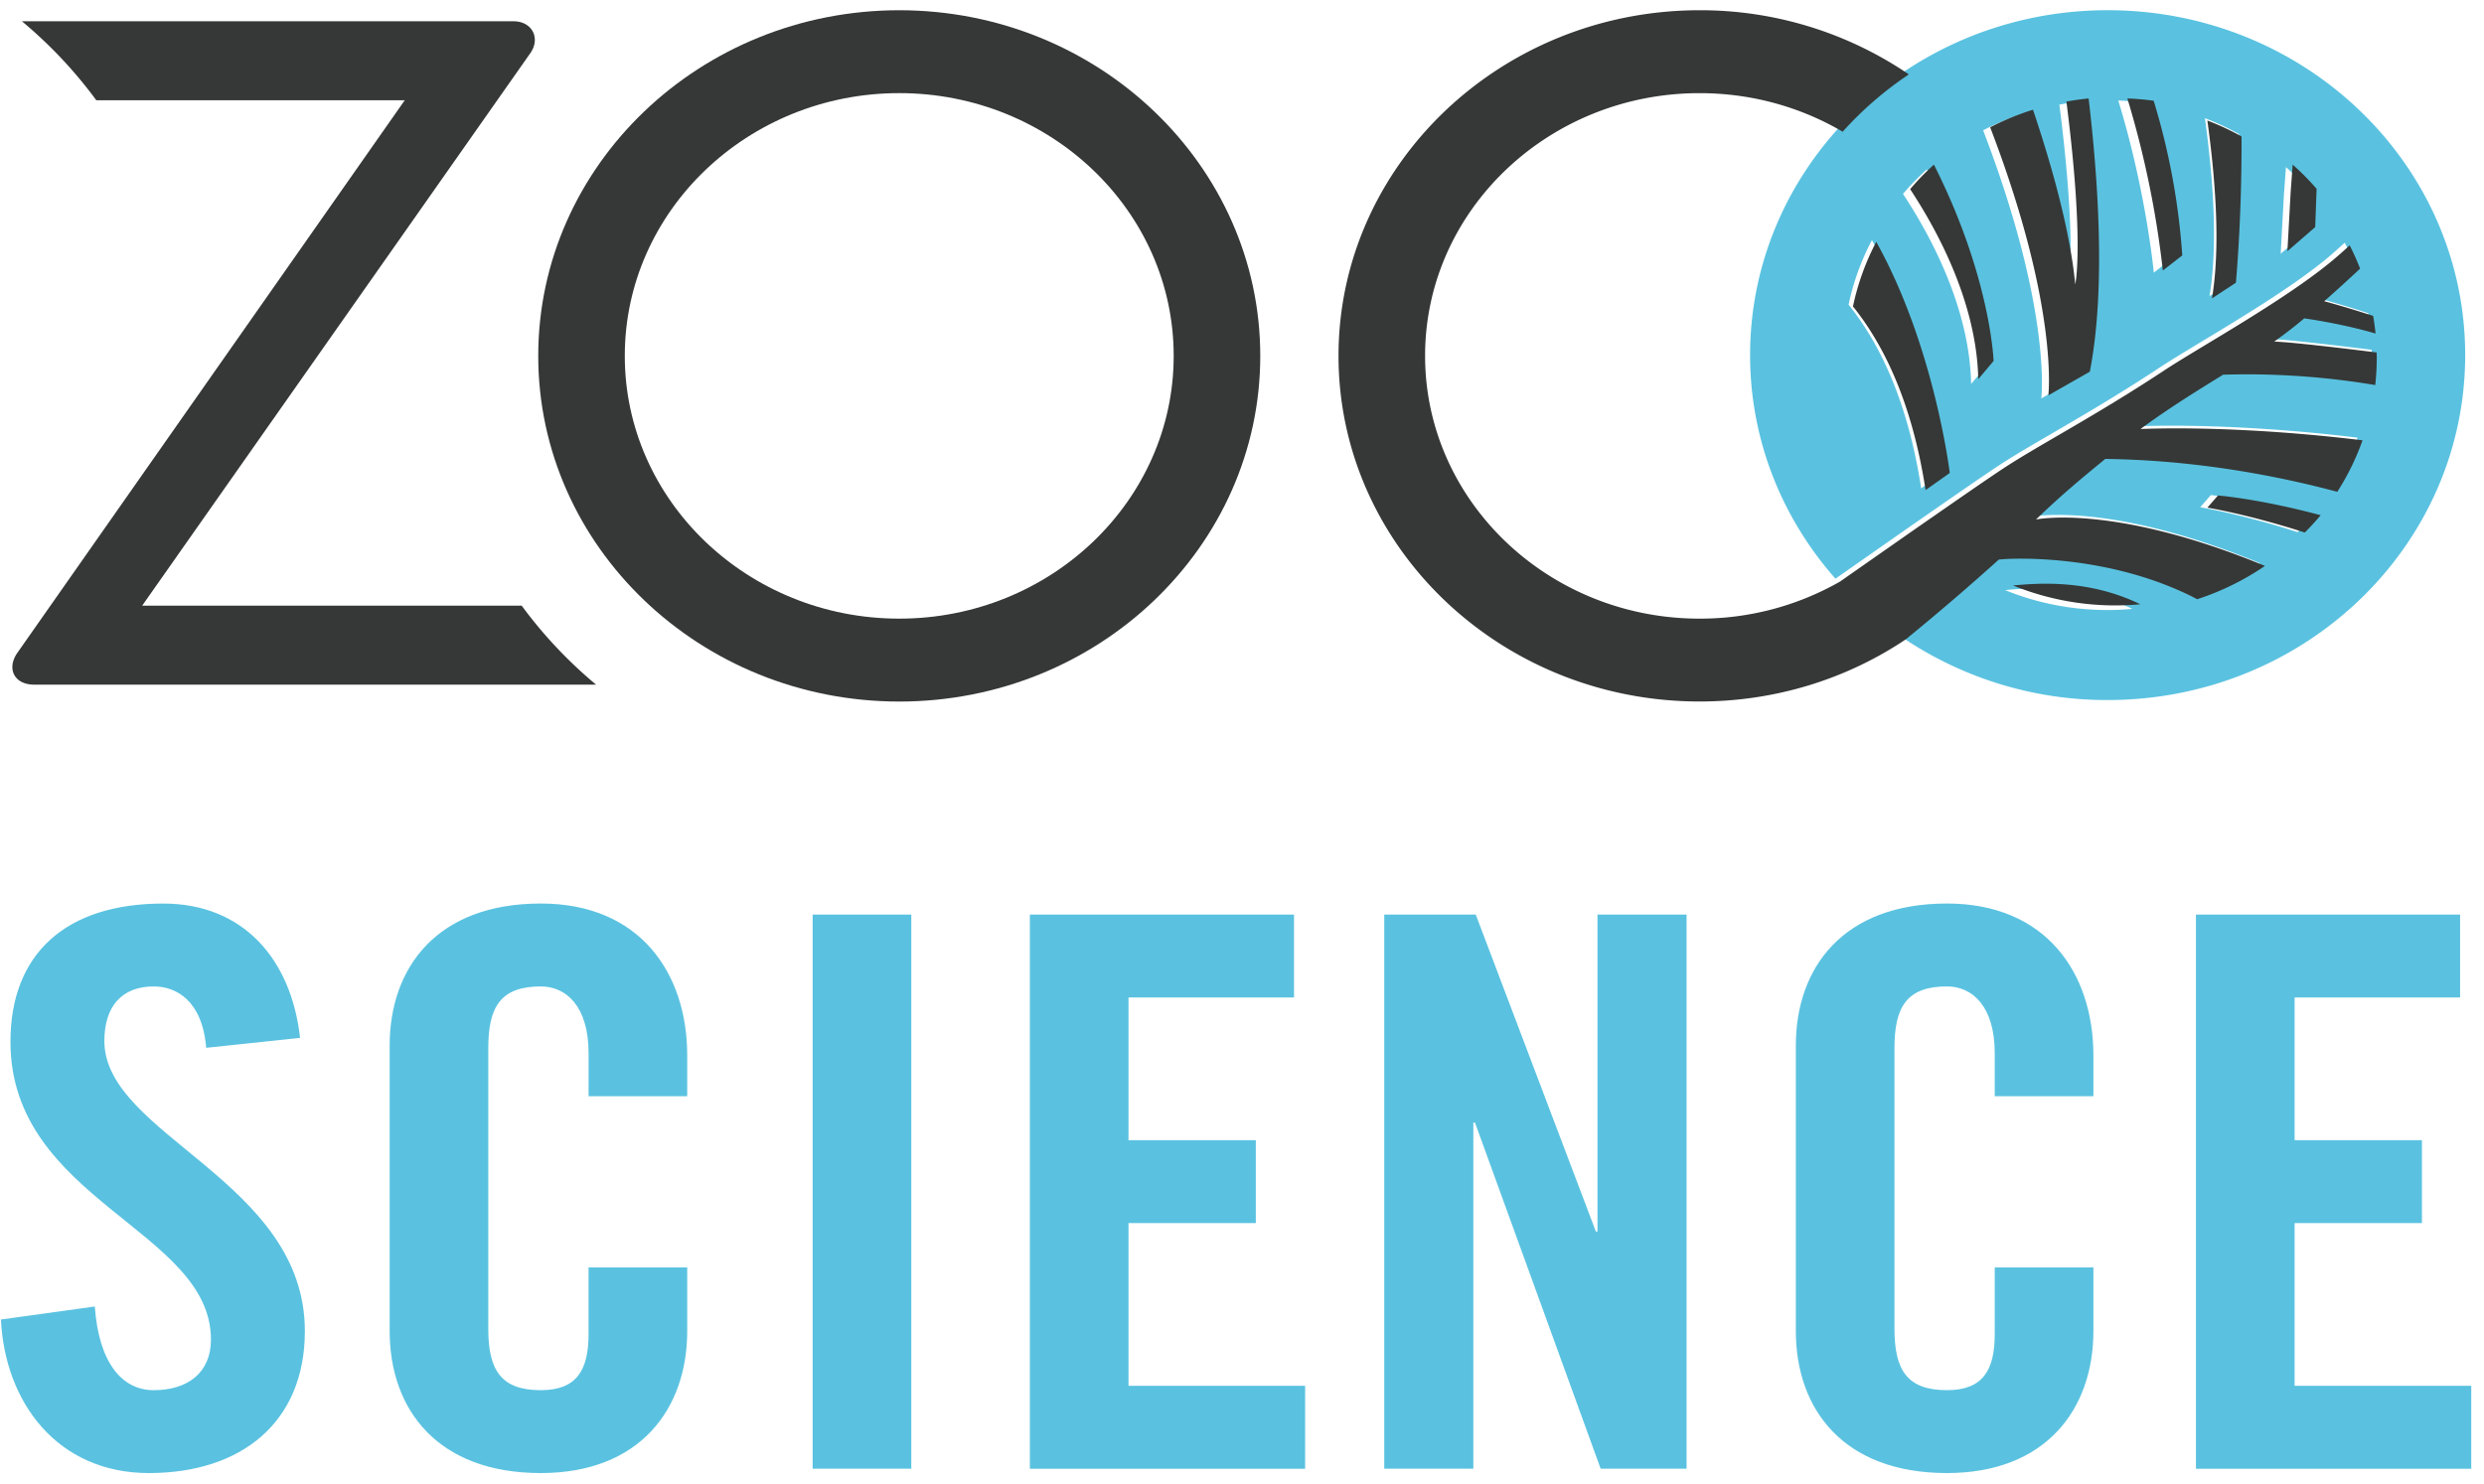
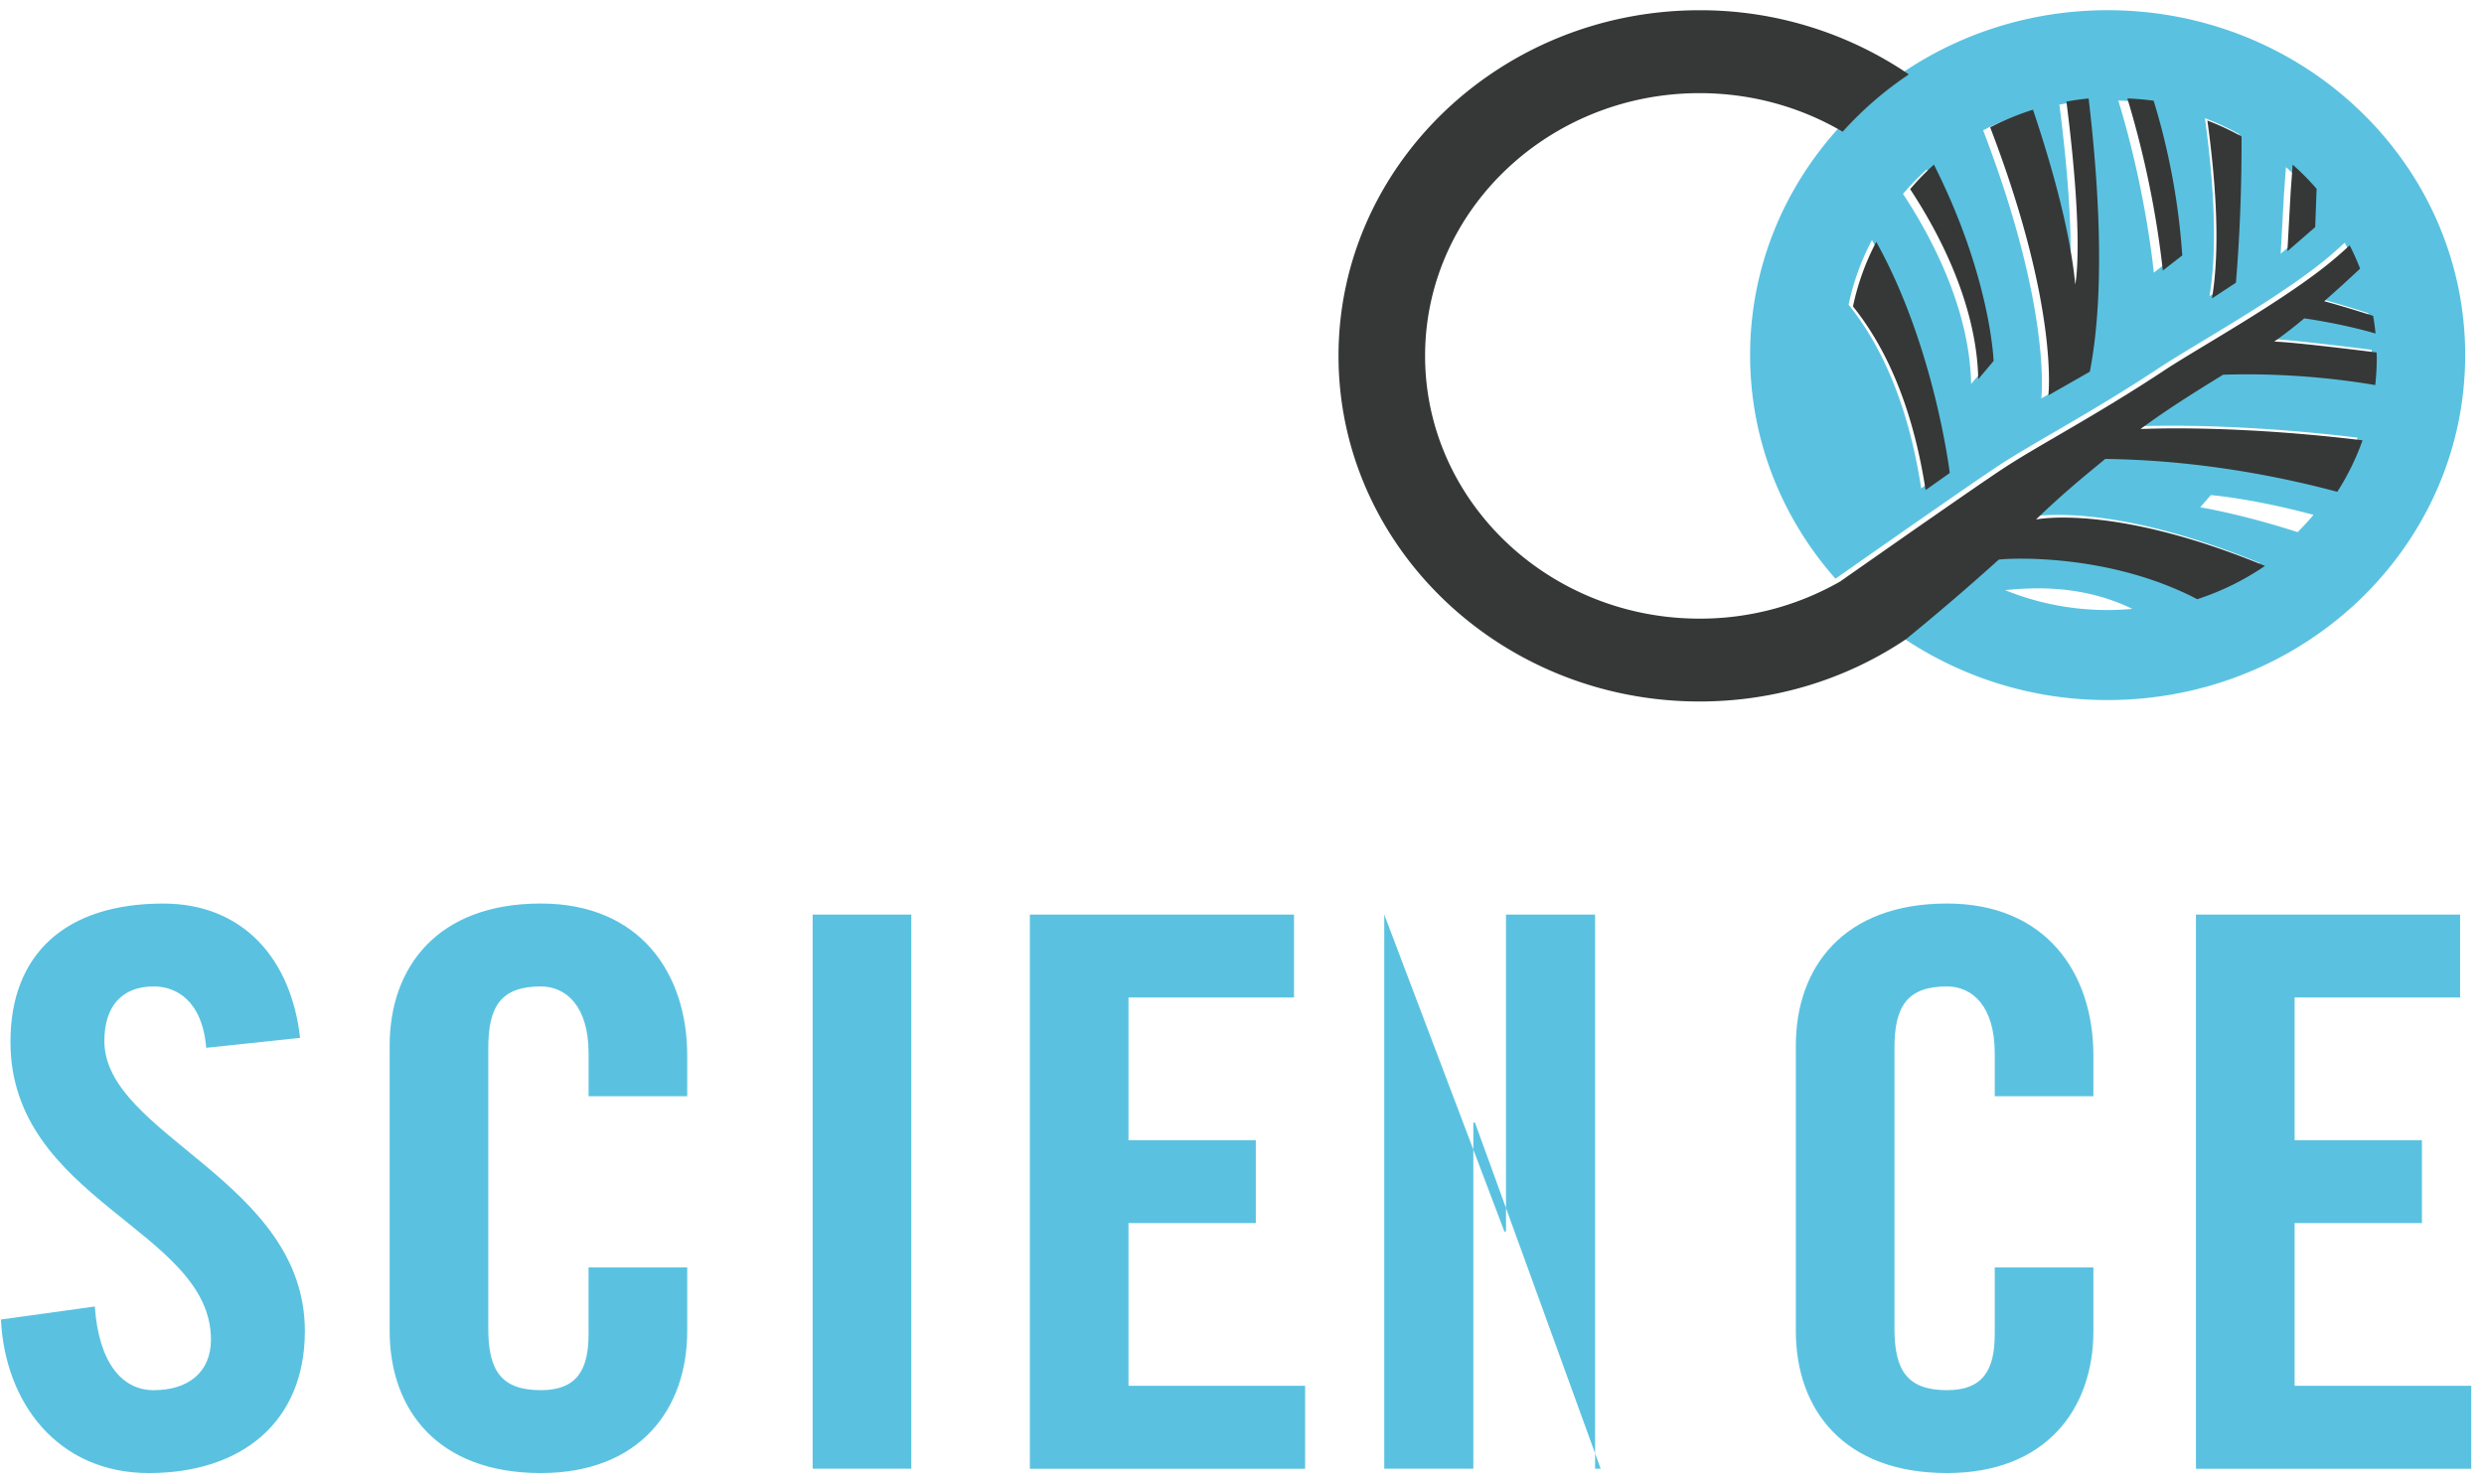
<svg xmlns="http://www.w3.org/2000/svg" width="82" height="49" viewBox="0 0 82 49">
  <g fill="none" fill-rule="evenodd">
-     <path d="M6.807 34.6c-.131-1.57-.998-2.027-1.733-2.027-1.052 0-1.629.66-1.629 1.8 0 3.117 6.619 4.613 6.619 9.58 0 3.016-2.101 4.689-5.148 4.689-3.02 0-4.754-2.331-4.885-5.07l3.099-.43c.131 1.85.892 2.763 1.944 2.763 1.13 0 1.89-.583 1.89-1.672 0-3.625-6.619-4.588-6.619-9.834 0-2.915 1.84-4.563 5.043-4.563 2.654 0 4.23 1.85 4.518 4.436l-3.1.328M19.43 36.198v-1.42c0-1.545-.736-2.205-1.577-2.205-1.313 0-1.734.66-1.734 2.027v9.277c0 1.37.421 2.028 1.734 2.028 1.182 0 1.576-.659 1.576-1.85V41.85h3.257v2.103c0 2.586-1.576 4.689-4.833 4.689-3.415 0-4.99-2.103-4.99-4.689v-9.428c0-2.586 1.575-4.69 4.99-4.69 3.257 0 4.833 2.283 4.833 5.02v1.343H19.43M26.826 48.499h3.257v-18.3h-3.257zM33.997 48.499v-18.3h8.72v2.738h-5.464v4.714h4.203v2.737h-4.203v5.373h5.831V48.5h-9.087M45.696 48.499v-18.3h3.02l3.966 10.468h.053V30.2h2.941v18.299H52.84l-4.15-11.431h-.053v11.43h-2.941M65.849 36.198v-1.42c0-1.545-.736-2.205-1.576-2.205-1.314 0-1.734.66-1.734 2.027v9.277c0 1.37.42 2.028 1.734 2.028 1.182 0 1.576-.659 1.576-1.85V41.85h3.257v2.103c0 2.586-1.576 4.689-4.833 4.689-3.415 0-4.99-2.103-4.99-4.689v-9.428c0-2.586 1.575-4.69 4.99-4.69 3.257 0 4.833 2.283 4.833 5.02v1.343h-3.257M72.491 48.499v-18.3h8.72v2.738h-5.463v4.714h4.203v2.737h-4.203v5.373h5.831V48.5h-9.088" fill="#5AC2E0" />
-     <path d="M29.685 20.428c-4.995 0-9.06-3.892-9.06-8.676 0-4.785 4.065-8.677 9.06-8.677 4.996 0 9.06 3.892 9.06 8.677 0 4.784-4.064 8.676-9.06 8.676zm0-20.09c-6.571 0-11.917 5.12-11.917 11.414 0 6.293 5.346 11.414 11.917 11.414 6.572 0 11.918-5.12 11.918-11.414S36.257.338 29.685.338z" fill="#353837" />
-     <path d="M17.222 20H4.693L17.505 1.758c.351-.5.057-1.056-.555-1.056H.72l.004.001c.924.77 1.748 1.645 2.455 2.608h10.182C12.96 3.885.576 21.553.576 21.553c-.364.519-.116 1.055.556 1.055h18.546A14.772 14.772 0 0 1 17.222 20" fill="#353837" />
+     <path d="M6.807 34.6c-.131-1.57-.998-2.027-1.733-2.027-1.052 0-1.629.66-1.629 1.8 0 3.117 6.619 4.613 6.619 9.58 0 3.016-2.101 4.689-5.148 4.689-3.02 0-4.754-2.331-4.885-5.07l3.099-.43c.131 1.85.892 2.763 1.944 2.763 1.13 0 1.89-.583 1.89-1.672 0-3.625-6.619-4.588-6.619-9.834 0-2.915 1.84-4.563 5.043-4.563 2.654 0 4.23 1.85 4.518 4.436l-3.1.328M19.43 36.198v-1.42c0-1.545-.736-2.205-1.577-2.205-1.313 0-1.734.66-1.734 2.027v9.277c0 1.37.421 2.028 1.734 2.028 1.182 0 1.576-.659 1.576-1.85V41.85h3.257v2.103c0 2.586-1.576 4.689-4.833 4.689-3.415 0-4.99-2.103-4.99-4.689v-9.428c0-2.586 1.575-4.69 4.99-4.69 3.257 0 4.833 2.283 4.833 5.02v1.343H19.43M26.826 48.499h3.257v-18.3h-3.257zM33.997 48.499v-18.3h8.72v2.738h-5.464v4.714h4.203v2.737h-4.203v5.373h5.831V48.5h-9.087M45.696 48.499v-18.3l3.966 10.468h.053V30.2h2.941v18.299H52.84l-4.15-11.431h-.053v11.43h-2.941M65.849 36.198v-1.42c0-1.545-.736-2.205-1.576-2.205-1.314 0-1.734.66-1.734 2.027v9.277c0 1.37.42 2.028 1.734 2.028 1.182 0 1.576-.659 1.576-1.85V41.85h3.257v2.103c0 2.586-1.576 4.689-4.833 4.689-3.415 0-4.99-2.103-4.99-4.689v-9.428c0-2.586 1.575-4.69 4.99-4.69 3.257 0 4.833 2.283 4.833 5.02v1.343h-3.257M72.491 48.499v-18.3h8.72v2.738h-5.463v4.714h4.203v2.737h-4.203v5.373h5.831V48.5h-9.088" fill="#5AC2E0" />
    <path d="M75.848 17.572c-1.857-.6-3.216-.821-3.216-.821l.35-.402s1.349.104 3.39.652c-.166.198-.341.388-.524.571zm-6.272 2.572c-1.2 0-2.344-.234-3.385-.658.95-.09 2.547-.182 4.2.62a9.13 9.13 0 0 1-.815.038zm6.63-12.563l-.917.798.107-1.96.067-.9c.28.248.545.514.79.796l-.047 1.266zM73.73 9.259l-.791.52c.285-1.711.115-3.933-.152-5.876.39.15.768.325 1.128.525.005 1.43-.04 3.076-.185 4.83zm-2.63-.256s-.247-2.664-1.172-5.683c.293.011.583.036.868.075.404 1.323.81 3.082.945 5.108l-.641.5zm-2.344 3.372l-1.37.781s.363-2.9-1.92-8.853c.448-.232.922-.426 1.414-.58.641 1.912 1.227 4.028 1.395 5.771 0 0 .305-1.357-.292-6.04.241-.043.485-.078.732-.102.35 2.969.544 6.438.041 9.023zm-3.686.301c-.051-2.5-1.323-4.87-2.249-6.273.244-.287.506-.556.786-.81 1.877 3.717 1.97 6.484 1.97 6.484l-.507.6zm-1.649 3.45c-.443-2.887-1.377-4.797-2.396-6.064.157-.753.42-1.469.77-2.134 1.927 3.467 2.425 7.632 2.425 7.632l-.799.565zM69.576.337c-2.5 0-4.817.752-6.725 2.031l.001.001a11.616 11.616 0 0 0-2.185 1.894l-.002-.001c-1.8 1.999-2.892 4.608-2.892 7.464 0 2.818 1.062 5.394 2.818 7.383l2.503-1.751c1.14-.79 2.37-1.648 2.967-2.037 1.152-.748 3.007-1.713 5.222-3.177 1.202-.795 4.173-2.42 5.735-3.784.133-.117.26-.232.386-.346.127.25.242.506.344.769l-.165.152c-.324.302-.666.611-1.018.922.387.109.99.28 1.613.485.033.192.06.386.08.582a18.335 18.335 0 0 0-2.354-.5c-.362.303-.608.493-.991.768.534.008 2.535.253 3.38.359.001.058.005.116.005.175 0 .305-.018.605-.05.9-2.32-.393-4.33-.369-5.023-.341-.933.575-1.785 1.102-2.726 1.793 2.054-.075 4.733.056 7.328.374-.212.6-.492 1.17-.833 1.7-3.738-1-6.612-1.069-7.658-1.087-.699.575-1.392 1.138-2.288 2.002 0 0 2.532-.543 7.56 1.532a8.801 8.801 0 0 1-2.237 1.1c-2.912-1.525-6.195-1.36-6.551-1.308 0 0-1.619 1.465-3.065 2.628a12.038 12.038 0 0 0 6.82 2.097c6.52 0 11.804-5.1 11.804-11.39 0-6.29-5.285-11.389-11.803-11.389z" fill="#5AC2E0" />
-     <path d="M66.453 19.333a8.964 8.964 0 0 0 4.2.62c-1.653-.802-3.25-.711-4.2-.62M72.868 16.763s1.359.221 3.216.822c.183-.183.358-.373.524-.572-2.04-.547-3.39-.652-3.39-.652l-.35.402" fill="#353837" />
    <path d="M78.41 12.715a8.25 8.25 0 0 0 .05-.9c0-.06-.003-.117-.005-.176-.845-.106-2.846-.35-3.38-.358.383-.276.629-.466.991-.768 0 0 1.18.158 2.354.5a8.213 8.213 0 0 0-.08-.583 39.224 39.224 0 0 0-1.613-.484A52.606 52.606 0 0 0 77.91 8.87a8.315 8.315 0 0 0-.344-.768c-.125.114-.252.229-.386.345-1.562 1.365-4.532 2.99-5.735 3.784-2.215 1.464-4.07 2.43-5.221 3.177-.599.39-1.828 1.247-2.967 2.037a3843.735 3843.735 0 0 0-2.51 1.756 9.31 9.31 0 0 1-4.643 1.227c-4.996 0-9.06-3.893-9.06-8.678 0-4.785 4.064-8.674 9.06-8.674 1.732 0 3.346.465 4.724 1.273a11.732 11.732 0 0 1 2.185-1.893A12.228 12.228 0 0 0 56.104.338c-6.57 0-11.918 5.12-11.918 11.413 0 6.297 5.348 11.413 11.918 11.413 2.525 0 4.873-.754 6.801-2.047l.013-.01a81.17 81.17 0 0 0 3.064-2.628c.356-.05 3.64-.216 6.55 1.308a8.801 8.801 0 0 0 2.238-1.1c-5.028-2.075-7.56-1.532-7.56-1.532.896-.863 1.59-1.427 2.288-2.001 1.046.018 3.92.087 7.659 1.086.34-.53.62-1.1.833-1.7-2.596-.318-5.275-.449-7.329-.374.942-.691 1.794-1.217 2.727-1.793a25.634 25.634 0 0 1 5.022.342" fill="#353837" />
    <path d="M60.792 4.417h.002a11.616 11.616 0 0 1 2.185-1.893h-.002a11.732 11.732 0 0 0-2.185 1.893M73.02 9.855l.791-.52c.145-1.754.19-3.4.185-4.83-.36-.2-.737-.376-1.128-.525.268 1.943.437 4.164.152 5.875M76.474 6.233a8.61 8.61 0 0 0-.79-.797l-.066.9-.108 1.96.918-.797.046-1.266M61.17 10.12c1.018 1.267 1.952 3.177 2.396 6.063l.798-.565s-.498-4.166-2.426-7.632a8.157 8.157 0 0 0-.769 2.134M65.305 12.52l.506-.6s-.092-2.767-1.97-6.484c-.279.254-.541.523-.785.81.926 1.403 2.197 3.774 2.249 6.273M67.618 13.055l1.37-.781c.503-2.584.31-6.054-.04-9.023-.248.024-.491.059-.733.102.597 4.684.292 6.04.292 6.04-.167-1.742-.753-3.86-1.395-5.77a8.828 8.828 0 0 0-1.414.58c2.283 5.952 1.92 8.852 1.92 8.852M72.04 8.434a22.761 22.761 0 0 0-.945-5.108 9.055 9.055 0 0 0-.868-.075 31.712 31.712 0 0 1 1.171 5.683l.642-.5" fill="#353837" />
  </g>
</svg>